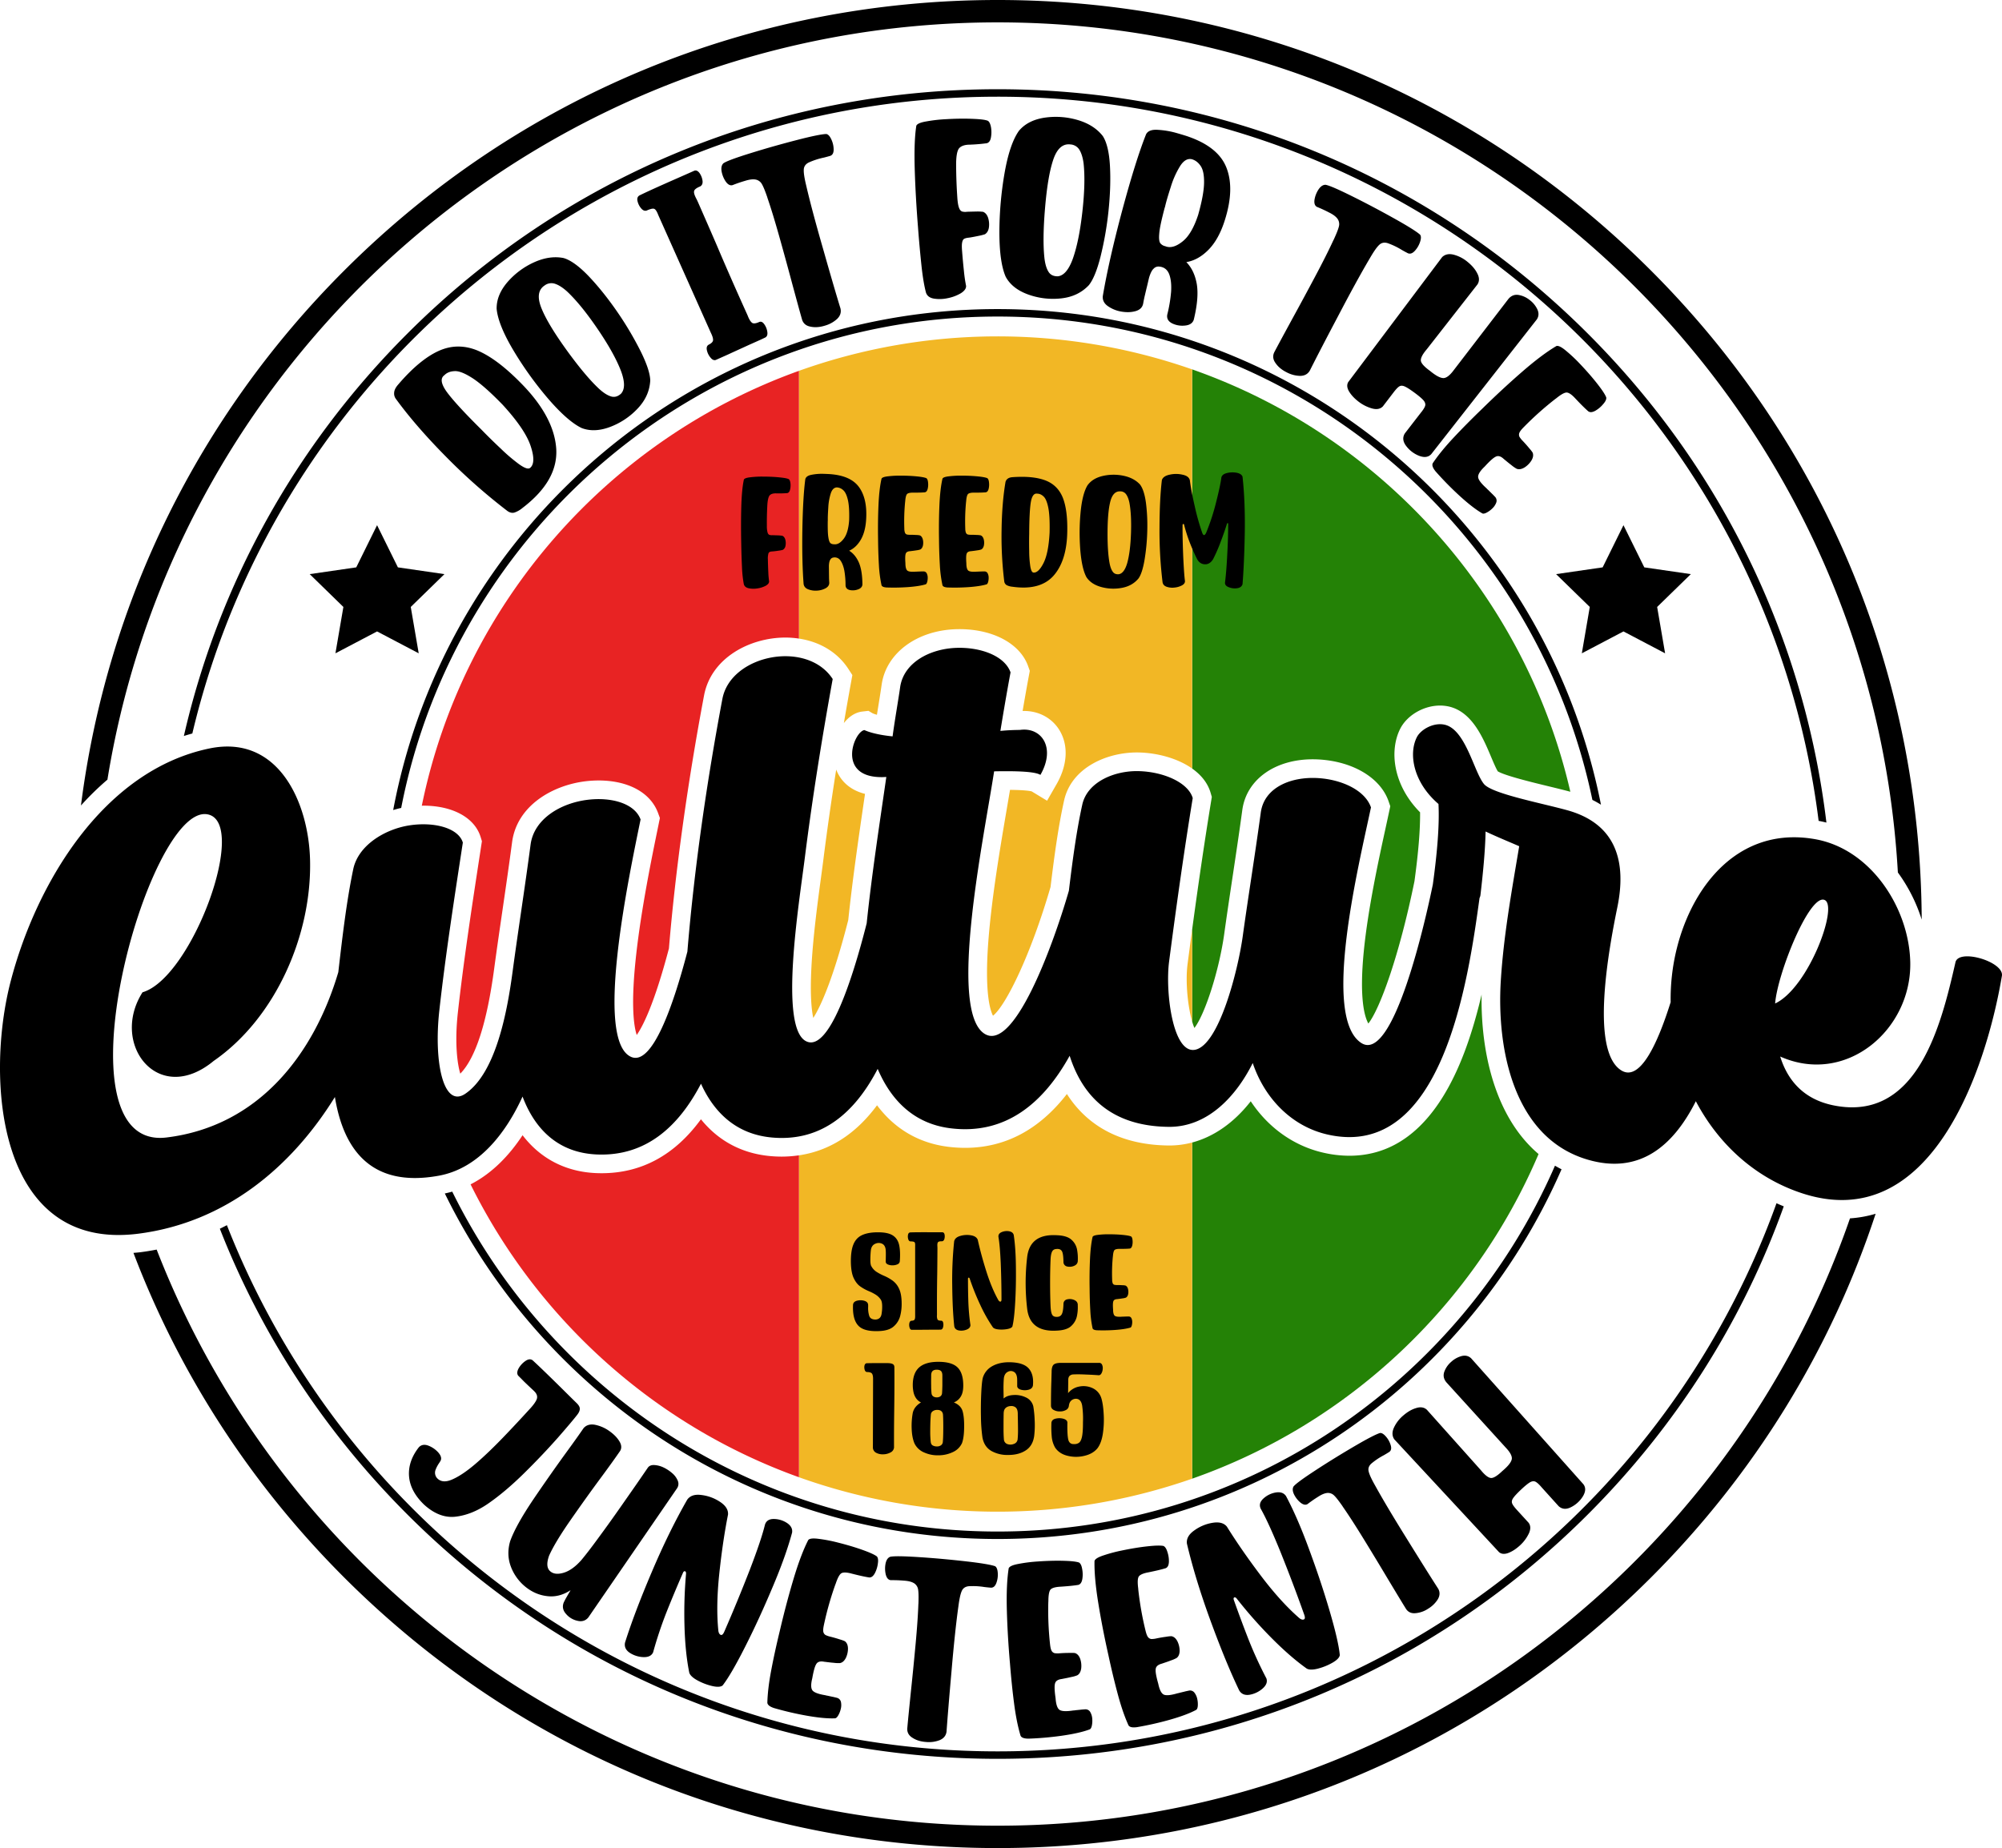
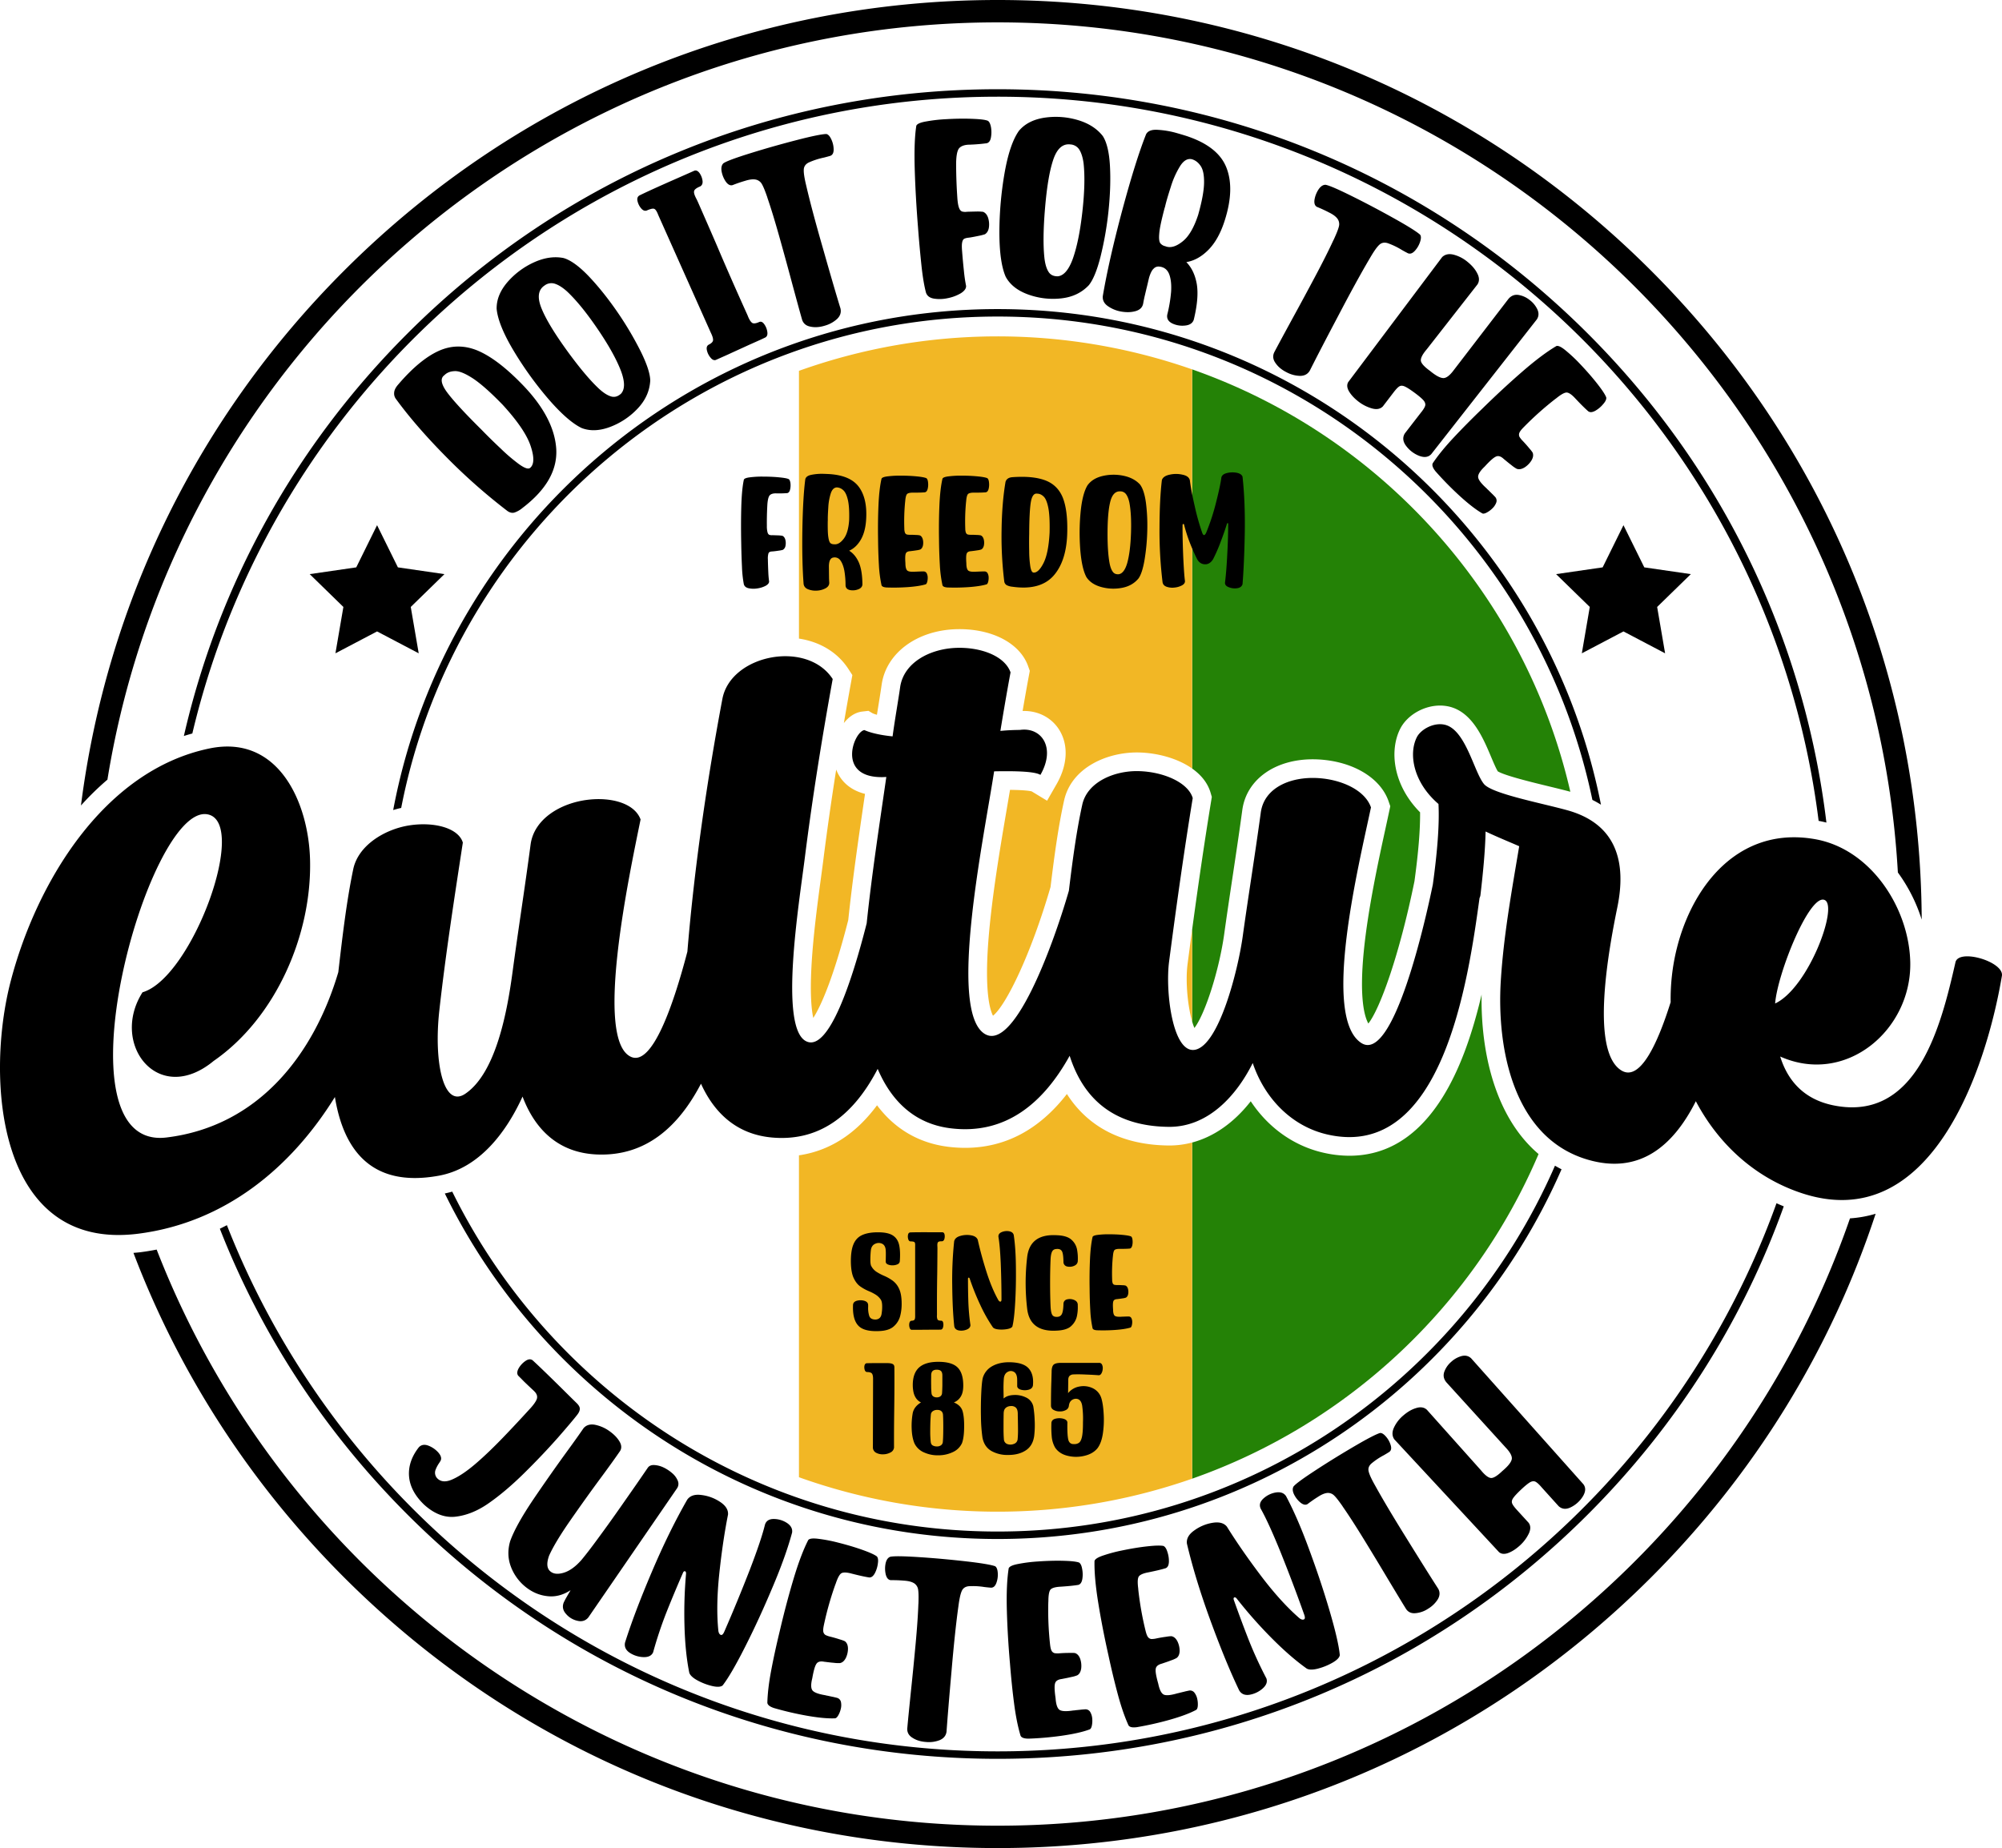
<svg xmlns="http://www.w3.org/2000/svg" viewBox="0 0 3000 2769.702" data-sanitized-data-name="Layer 1" data-name="Layer 1" id="Layer_1">
  <defs>
    <style>.cls-1{fill:#248206;}.cls-2{fill:#f2b725;}.cls-3{fill:#e82323;}</style>
  </defs>
  <path transform="translate(0 -115.149)" d="M2353.166,1301.753c-9.845-2.657-21.111-5.4-33.061-8.3-22.832-5.535-64.69-15.681-75.661-22.291-2.658-4.208-7.079-14.682-10.1-21.843-12.292-29.119-29.125-69-65.372-75.737a60.661,60.661,0,0,0-11.075-1.015c-23.8,0-47.993,13.645-58.833,33.179l-.294.541c-17.155,32.574-11.888,84.89,29.222,126.279.3,25.866-2.478,59.8-8.4,103.2-22.395,109.992-51.492,190.969-69.111,213.336-5.758-10.278-13.776-37.716-6.817-108.387,6.271-63.642,22.236-136.857,32.8-185.309,1.948-8.94,3.733-17.133,5.278-24.408l1.6-7.565-2.516-7.314c-12.019-34.97-52.8-59.586-103.906-62.719-3.248-.2-6.495-.3-9.715-.3-57,0-99.436,30.554-105.6,76.031-4.339,32.028-9.442,66-14.377,98.852-4.333,28.879-8.82,58.74-12.63,86.287-7.63,55.242-28.878,120.794-44.753,141.513a82.038,82.038,0,0,1-3.412-9.779V1508.345c9.74-72.074,18.93-134.231,28.453-192.586l1.018-6.233-1.76-6.059c-4.363-15.032-14.487-27.157-27.711-36.509V668.747C2068.662,767.729,2285.2,1006.352,2353.166,1301.753Zm-132.983,303.973c-6.872,29.272-15.37,59.068-26.04,87.09-39.02,102.481-96.931,154.443-172.127,154.443a175.933,175.933,0,0,1-39.244-4.634c-44.407-10.2-82.647-37.825-108.529-77-24.883,31.86-55.026,53.1-87.819,61.807V2331.25c233.864-82.018,422.607-259.918,519.117-486.54C2241.569,1790.53,2218.738,1694.541,2220.183,1605.726Z" class="cls-1" />
  <path transform="translate(0 -115.149)" d="M1786.424,668.747v598.211c-21.731-15.37-51.852-23.229-78.681-24.043-1.389-.038-2.789-.06-4.189-.06-44.855,0-98.112,22.591-109.053,72.194-8.373,37.94-14.178,79.252-20.252,129.428-29.237,100.495-66.379,176.876-86.236,192.966-4.4-8.422-12.816-35.177-6.943-112.191,4.951-64.952,18.053-141.791,27.618-197.895q2.6-15.277,4.814-28.426c22.182.208,30.075,1.643,32.441,2.255l23.115,13.994,14.24-24.823c16.172-28.2,17.984-57.25,4.975-79.711-10.867-18.759-30.9-29.959-53.577-29.959-.764,0-1.533.011-2.306.038,5.475-32.077,9.309-52.442,9.358-52.709l1.4-7.434-2.536-7.123c-11.98-33.644-52.345-55.383-102.838-55.383-1.586,0-3.163.022-4.746.065-59.278,1.7-105.295,35.969-111.9,83.346-1.141,8.181-2.7,17.859-4.4,28.393-.849,5.261-1.741,10.79-2.636,16.489a58.2,58.2,0,0,1-6.157-2.036l-6.588-3.859-9.246,1.086c-10.884,1.283-20.326,7.9-27.583,17.3q5.114-29.9,10.764-61.076l1.978-10.921-6.056-9.307c-16.045-24.654-42.374-40.575-73.962-45.354v-401.3a883.886,883.886,0,0,1,589.186-2.16Zm0,977.257V1508.345q-3.359,24.859-6.817,51.364C1776.037,1587.072,1780.075,1624.134,1786.424,1646Zm-491.268-333.777q.533-3.644,1.064-7.3c-23.472-5.884-36.986-20.211-43.165-36.378-7.445,47.24-13.858,92.307-19.354,135.967-.917,7.281-2.088,15.932-3.393,25.6-5.051,37.383-11.969,88.58-14.4,134.794-2.194,41.732.235,64.149,2.8,75.807,11.582-17.913,30.628-61.152,52.42-146.73C1277.51,1433.228,1286.48,1371.726,1295.156,1312.227Zm455.679,519.667c-68.491-.748-120.2-27.192-152.077-77.145-41.55,53.588-92.709,80.682-152.6,80.682a206.054,206.054,0,0,1-25.918-1.681c-43.621-5.567-79.6-26.794-106.007-62.108-31.995,43.19-71.177,68.251-117,74.99V2329.09a883.886,883.886,0,0,0,589.186,2.16V1827.429a132.523,132.523,0,0,1-34.107,4.471Z" class="cls-2" />
-   <path transform="translate(0 -115.149)" d="M1197.238,670.907v401.3a136.457,136.457,0,0,0-20.416-1.542c-52.406,0-111.073,29.812-121.8,86.79-24.69,131.131-42.879,262.169-52.633,379.164-22.159,84.055-39.4,117.076-48.249,129.646-4.274-12.886-9.35-45.182-.6-122.3,7.764-68.379,22.916-142.32,31.968-186.5l3.346-16.369-2.729-7.445c-11.208-30.56-44.563-48.8-89.227-48.8a163.351,163.351,0,0,0-19.493,1.184c-49.574,5.993-102.826,36.553-110.044,91.32-4.331,32.847-9.4,67.626-14.292,101.253-4.326,29.693-8.8,60.394-12.611,88.8-10.851,80.819-27.82,133.419-50.725,156.845-4.719-15.567-8.531-47.579-3.581-91.98,8.807-78.974,21.29-160.447,33.36-239.235l2.631-17.182-1.853-6.08c-8.861-29.108-41.793-47.191-85.946-47.191-.754,0-1.523.076-2.28.087C694,1019.793,911.383,773.55,1197.238,670.907Zm-42.293,1176.93c-42.737-3.7-78.231-22.586-104.588-55.23-39.156,53.685-89.052,80.84-148.807,80.84-2.68,0-5.4-.06-8.146-.17-45.657-1.9-83.545-21.674-110.341-56.764-19.122,29.052-44.642,56.655-77.91,73.638,100.476,202.963,276.864,361.66,492.085,438.939V1846.632a176.658,176.658,0,0,1-25.779,1.926C1166.05,1848.558,1160.494,1848.318,1154.945,1847.837Z" class="cls-3" />
  <path transform="translate(0 -115.149)" d="M780.882,689.587C756.7,664.934,734.9,648.554,715.13,640.328q-29.656-11.994-57.808.762c-18.923,8.581-39.15,25.239-60.686,50.425-3.871,4.411-5.795,8.46-5.993,12.145a13.382,13.382,0,0,0,2.855,9.654q29.04,39.806,73.337,84.772a879.1,879.1,0,0,0,93.353,82.747c3.592,2.613,7.286,3.5,10.847,2.436a38.315,38.315,0,0,0,12.141-7.024q53.523-40.913,50.316-88.91Q830.11,739.517,780.882,689.587ZM793.91,816.723c-3.089,1.754-8.524-.383-16.52-6.181a263.36,263.36,0,0,1-27.049-23.13q-15.165-14.2-29.283-28.751c-26.384-26.129-43.719-45.2-52-56.759-8.287-11.782-9.4-19.952-3.222-24.383,3.766-3.835,8.7-5.839,15.141-6.13,6.448-.52,15.464,3.085,26.819,10.351,11.468,7.38,26.678,20.711,45.4,40,22.916,25.009,36.933,45.84,42.267,62.719C800.91,801.227,800.321,812.058,793.91,816.723ZM924.953,582.488q-21.1-30.562-42.819-53.42c-14.432-15.073-27.11-24.162-37.59-27.194-14.133-2.791-29.049-.573-44.614,6.552a116.015,116.015,0,0,0-39.73,29.8c-10.847,12.759-16.166,25.912-15.989,39.695,1.488,15.847,9.88,36.734,25.118,62.307a526.616,526.616,0,0,0,52.082,72.462q29.31,33.944,50.239,43.976c12.314,4.718,26.355,4.347,42.065-1.475a109.41,109.41,0,0,0,41.6-27.533c11.984-12.581,18.254-26.634,19.081-42.356q-.381-15.442-14.476-43.864A497.984,497.984,0,0,0,924.953,582.488Zm5.537,122.769c-5.138,4.557-10.335,5.726-15.843,3.7-5.646-1.932-11.747-6.146-18.34-12.42q-19.789-18.823-47.021-56.4c-18.1-25.09-30.642-45.578-37.335-61.655-7.238-17.1-5.75-28.867,4.012-35.388a16.852,16.852,0,0,1,15.569-2.693c5.548,1.8,11.589,5.653,17.932,11.306q21.042,19.713,46.069,56.489c16.682,24.513,28.428,45.578,35.2,63.417C936.611,687.684,936.5,698.854,930.49,705.257Zm219.327-92.784c.621,4.181-.3,6.911-2.992,8.472-1.19.528-3.948,1.939-8.561,4-4.459,1.988-9.956,4.448-16.351,7.3-10.343,4.8-20.6,9.376-30.351,13.908-9.811,4.383-16.206,7.234-19.033,8.5-2.661.831-5.371-.452-7.859-3.621a25.285,25.285,0,0,1-5.355-10.807c-.919-4.048-.065-6.927,2.629-8.484,4.395-2.141,6.686-4.593,6.585-7.222.048-2.693-1.185-6.246-3.391-10.79-.468-1.037-.932-2.081-1.395-3.121L988.188,441.4c-.661-1.483-1.189-2.673-1.725-3.863-2.025-5.338-3.932-8.411-5.936-9.3-1.851-.956-5.75-.105-11.549,2.484-2.814.895-5.609-.174-8.306-3.428a25.085,25.085,0,0,1-5.355-10.8c-.924-4.049.149-6.847,2.988-8.476,7.3-3.613,18.984-9.009,34.746-16.045s28.908-12.73,39.32-17.375q5.8-2.595,7.581-3.388c2.975-1.33,5.621-.193,8.173,3.125a26.431,26.431,0,0,1,4.6,11.5c.557,4.032-.6,7.044-3.435,8.673-5.871,2.436-8.892,4.855-9.214,7.319-.48,2.532.75,6.085,3.306,11,.948,1.718,1.875,3.8,2.875,6.033,10.2,23.258,19.88,45.331,28.948,66.429,13.473,31.787,28.07,64.864,43.751,99.59.533,1.194,1,2.23,1.46,3.271,1.9,5.04,4,8.56,6.036,10.327,1.952,1.975,5.759,1.709,11.11-.682,2.677-1.2,5.258-.21,7.726,3.327A25.841,25.841,0,0,1,1149.817,612.473Zm109.656-34.989q2.033,8.824-5.134,15.714a45.364,45.364,0,0,1-18.452,10.061c-7.463,2.318-14.6,2.851-21.089,1.5-6.6-1.149-10.79-4.52-12.774-10.214-3.96-13.771-8.654-31.231-14.472-52.6q-9.5-35.639-19.614-71.622c-6.742-23.985-12.689-43.453-17.8-58.244-.138-.472-.315-1.1-.448-1.572-3.044-8.779-5.605-15.331-7.964-19.4a13.693,13.693,0,0,0-9.972-6.952c-3.887-.572-8.811-.008-15.024,1.952q-9.389,2.709-18.973,6.484c-3.6,1.04-7.024-.855-10.141-5.21a39.664,39.664,0,0,1-6.274-15.307c-.952-5.657.044-9.838,2.879-12.355,5.133-3.338,19.105-8.383,41.815-15.431s45.441-13.432,68.465-19.384,37.779-8.855,43.86-8.911c2.71.572,5.178,3.254,7.444,8.193a36.332,36.332,0,0,1,3.415,14.775c.1,5.056-1.483,8.391-4.988,9.742-3.29.944-6.576,1.895-10.064,2.726a108.883,108.883,0,0,0-22.3,7.274c-4.742,2.379-7.262,5.988-7.408,10.775-.254,4.988,1.012,12.927,3.742,24.169q8.27,35.748,25.126,94.269Q1249.929,546.422,1259.473,577.484ZM1485,305.821a43.952,43.952,0,0,1-.081,15.339q-1.283,7.41-6.347,8.686c-7.121.911-14.907,1.689-23.21,2.008-.484.032-.976.06-1.625.1-7.67-.041-13.109,1.746-16.331,5.2-3.218,3.613-4.819,12.517-4.637,26.86.109,15.819.7,31.444,1.766,47.041.423,7.153,1.387,12.484,2.544,15.512,1.166,3.2,2.73,4.9,4.73,5.6a18.527,18.527,0,0,0,7.037.4c.488-.029.98-.057,1.625-.1,4.887-.121,9.613-.234,14.012-.331a71.6,71.6,0,0,1,8.674.476c3.512,1.427,5.968,4.379,7.54,9.024a33.416,33.416,0,0,1,1.174,14.444c-.7,4.775-2.783,8.162-5.936,10.138a74.58,74.58,0,0,1-9,2.322c-4.351.9-8.867,1.823-13.553,2.581-.972.056-1.774.274-2.589.314a19.771,19.771,0,0,0-5.786,1.484c-1.581.9-2.625,2.6-3.125,5.234-.657,2.654-.726,7.061-.218,12.9q1.083,14.371,2.714,29.7a224.252,224.252,0,0,0,3.286,22.811c.242,4.065-2.488,7.645-7.835,11.061a62.1,62.1,0,0,1-19.476,7.335,55.218,55.218,0,0,1-20.839.725c-6.423-1.088-10.351-4.125-11.952-9.088-2.722-10.283-4.98-23.856-6.79-40.876-1.819-17.19-3.561-35.844-5.077-56.151-2.432-30.525-4.141-59.787-4.984-88.123-.827-28.174.024-49.92,2.411-64.9,1.3-2.855,6.238-4.936,14.96-6.42a226.164,226.164,0,0,1,29.17-3.339c13.331-.778,26.2-1.04,38.3-.6,12.254.427,20.464,1.25,24.641,2.967C1482.389,297.329,1484.05,300.655,1485,305.821Zm178.282,58.259c-1.125-20.839-4.823-36-10.8-45.126-8.9-11.327-21.657-19.359-38.11-24.093a115.93,115.93,0,0,0-49.561-3.278c-16.545,2.609-29.15,9.125-37.993,19.694-9.2,13-16.44,34.311-21.545,63.634a527.478,527.478,0,0,0-7.7,88.913c.076,29.9,3.238,51.877,9.464,66.09,6.27,11.606,17.165,20.477,32.871,26.295a109.475,109.475,0,0,0,49.5,6.21c17.291-1.73,31.207-8.306,42.078-19.7q9.762-11.964,17.6-42.71a498.474,498.474,0,0,0,11.887-67.5C1663.57,407.88,1664.4,385.077,1663.284,364.08ZM1621.9,432.836c-3.315,29.472-8.129,53.1-14.617,71.046-6.005,16.024-13.368,24.424-22.1,25.367-6.867.109-11.568-2.391-14.436-7.52-3.024-5.137-4.9-12.307-5.818-21.364-1.835-18.121-1.524-42.593,1.085-73.429s6.447-54.541,11.843-71.1c5.645-17.686,14.447-25.646,26.1-24.234a16.872,16.872,0,0,1,13.569,8.1c3.036,4.984,5.109,11.843,6.234,20.266Q1626.877,388.638,1621.9,432.836Zm160.3-112.41c-3.992-1.5-10.706-3.516-19.948-6.165a128.445,128.445,0,0,0-27.557-4.545c-8.928-.556-14.694,1.694-17.263,6.589q-15.526,38.916-35.763,114.087-20.038,75.057-29.093,128.346c-.669,6.044,1.895,11.218,7.464,15.129a49.387,49.387,0,0,0,20.254,8.258c8.057,1.343,15.166,1.105,21.686-.786,6.355-1.935,10.15-5.682,11.138-11.649.274-1.779.947-5.134,1.939-9.751,1.141-4.584,2.25-9.677,3.674-15.367,1.185-4.738,2.133-9.2,3.161-13.307,2.056-6.867,4.343-11.335,6.911-13.544a9.687,9.687,0,0,1,7.823-3.081c7.428.516,12.516,4.311,15.319,11.222q3.967,10.307,2.96,26.42a211.854,211.854,0,0,1-5.774,34.476c-.948,5.8,1.495,10.11,7.459,13.11a35.1,35.1,0,0,0,19.356,3.169c6.871-.633,11.334-3.714,12.951-8.847,5.339-22,6.763-39.767,4.472-53.428-2.447-13.71-7.617-24.57-15.629-32.783,12.085-2.017,23.226-8.291,33.61-18.953,10.189-10.548,18.254-25.311,24.137-44.15q14.529-45.961,2.742-77.364C1830.525,346.62,1811.771,331.015,1782.194,320.426Zm13.246,116.781c-6.282,19.077-13.988,32.424-23.388,39.8-9.246,7.428-17.415,9.912-24.565,7.621a2.084,2.084,0,0,1-.907-.395,13.118,13.118,0,0,1-7.782-4.468c-1.775-2.29-2.367-7.306-1.617-15.008.592-7.738,3.326-19.976,7.71-36.84.237-.951.669-2.016.991-3.282,1.7-7.464,4.618-17.137,8.416-28.944a133.29,133.29,0,0,1,13.589-30.84c5.415-8.887,11.339-12.443,17.892-11.133,5.173,1.46,9.439,4.545,13.032,9.633,3.75,5.138,5.569,13.315,5.484,25.041C1804.255,399.968,1801.368,416.2,1795.44,437.207Zm257.211,65.1q-18.72,31.561-46.964,85.526-28.422,53.784-42.977,82.833-4.633,7.777-14.569,7.814a45.33,45.33,0,0,1-20.3-5.468c-7-3.484-12.528-8.032-16.287-13.492-3.979-5.387-4.685-10.718-2.181-16.21,6.649-12.7,15.319-28.557,25.876-48.033q17.751-32.347,35.3-65.348c11.7-22,20.855-40.187,27.379-54.421.23-.427.529-1.008.758-1.439,3.871-8.452,6.537-14.956,7.646-19.529a13.686,13.686,0,0,0-2.4-11.912c-2.415-3.109-6.371-6.1-12.218-8.972q-8.661-4.53-18.2-8.423c-3.318-1.734-4.488-5.472-3.734-10.775a39.758,39.758,0,0,1,6.041-15.4c3.222-4.75,6.831-7.089,10.617-6.944,6.024,1.129,19.609,7.137,40.9,17.726s42.146,21.686,62.909,33.291,33.432,19.7,37.872,23.864c1.56,2.282,1.5,5.927-.275,11.065a36.413,36.413,0,0,1-7.746,13.044c-3.419,3.722-6.863,5.045-10.335,3.593-3.032-1.581-6.06-3.169-9.161-4.976a109.346,109.346,0,0,0-21.158-10.153c-5.069-1.549-9.383-.678-12.794,2.681C2063.01,485.676,2058.442,492.293,2052.651,502.309Zm250.373,91.421-158.181,201.9c-4.375,4.847-10.545,5.641-18.476,2.589a44.776,44.776,0,0,1-19.166-14.613c-5.149-6.654-5.738-13.081-1.968-19.017l23.109-29.888.4-.512c3.415-4.153,5.649-7.577,6.6-10.133,1.048-2.686.467-5.4-1.767-8.363-2.338-2.835-6.778-6.682-13.443-11.634-6.416-4.75-11.347-7.947-14.682-9.5-3.46-1.649-6.263-1.758-8.629-.29s-5.114,4.484-8.4,8.734l-16.21,21.226c-3.8,3.855-8.895,4.851-15.484,3.258a58.762,58.762,0,0,1-19.8-9.54c-6.544-4.855-11.484-9.912-14.988-15.5s-4.008-10.517-1.637-14.65l140.773-187.363c4.456-4.169,10.113-5.359,17.186-3.593a53.03,53.03,0,0,1,20.5,10.5c6.726,5.408,11.759,11.154,14.888,17.485,3.355,6.3,3.379,11.871.274,16.677L2138,638.627c-6.565,7.685-9.42,13.508-8.8,17.492.73,3.855,5.311,8.839,13.5,14.758,8.04,6.629,14.306,10.242,19.024,10.8,4.742.786,10.275-3.17,16.521-11.517l82.195-107.091c4.044-4.693,8.891-6.709,14.682-5.935a36.074,36.074,0,0,1,16.859,7.476,37.971,37.971,0,0,1,11.807,14.278C2306.221,584.266,2305.923,589.182,2303.024,593.73ZM2402.449,720.7a43.674,43.674,0,0,1-11.665,9.94c-4.561,2.528-8.025,2.9-10.851.863-5.517-4.867-11.009-10.428-16.839-16.573-.783-.827-1.565-1.654-2.464-2.6-5.593-6.141-10.234-9.142-13.581-8.887-3.468.37-8.5,3.346-15.089,8.7a2.1,2.1,0,0,1-.823.553,475.1,475.1,0,0,0-48.013,42.839c-3.319,3.363-5.464,6.073-6.331,8.234a7.476,7.476,0,0,0,.186,6.113,34.405,34.405,0,0,0,4.9,6.122c3.472,3.661,6.609,7.2,9.5,10.734,2.912,3.3,4.8,5.766,5.456,7.169,1.169,3.6.492,7.387-2.157,11.686a33.338,33.338,0,0,1-10.291,10.21c-4.327,2.536-8.145,3.242-11.677,1.879a49.789,49.789,0,0,1-7.92-5.508c-3.726-2.75-7.444-5.96-11.275-9.057-4.5-4.266-8.491-5.407-12.113-3.548-3.617,1.637-9.282,6.782-16.758,14.992-.355.335-.589.56-.827.782q-9.932,9.762-8.709,15.662t12.363,15.879a32.068,32.068,0,0,0,3.032,2.96c1.564,1.653,3.141,3.081,4.484,4.5,1.351,1.189,3.258,3.2,5.5,5.561a8.3,8.3,0,0,1,1.617,8.564,23.3,23.3,0,0,1-6,8.823,35.628,35.628,0,0,1-8.807,6.331c-2.919,1.419-5.113,1.71-6.581.633-8.963-5.19-20.476-14.021-34.416-26.831a482.689,482.689,0,0,1-34.984-35.715c-4.238-5.177-5.746-9.137-4.4-12.21,7.8-11.653,18.162-24.4,31.32-38.444s27.48-28.521,42.964-43.429q30.516-29.94,59.99-55.529,29.533-25.652,51.122-38.376c3.012-.839,7.786,1.589,14.44,7.182a230.085,230.085,0,0,1,21.339,20.141c9.3,9.815,17.8,19.485,25.262,29.009,7.573,9.649,12,16.444,13.618,20.75C2407.365,713.346,2406.014,716.644,2402.449,720.7Z" />
  <path transform="translate(0 -115.149)" d="M785.43,2323.018q-28.464,28.029-54.316,45.824c-15.77,10.827-31.811,17.343-48.126,19.327s-32.146-4.089-47.485-18c-13.984-13.467-21.5-27.8-22.565-42.758s3.9-29.421,14.638-43.147c3.48-3.778,8.234-4.738,14.04-2.637a38.426,38.426,0,0,1,15.081,10.275c4.129,4.726,5.307,8.794,3.529,12.443-.553,1.029-1.222,1.944-1.9,3.081a47.69,47.69,0,0,0-5.782,10.952,12.2,12.2,0,0,0,2.274,11.887c5.4,5.956,13.343,6.557,23.618,1.8,10.387-4.645,22.1-12.71,35.255-24.073,13.044-11.254,26.407-24.211,40.1-38.416,13.8-14.323,26.707-28.182,38.928-41.582,6.287-6.645,10.089-11.9,11.634-16,1.427-4.21.028-8.279-4.44-12.428-5.839-5.5-10.879-10.21-15.121-14.363-4.012-4.158-6.875-6.964-8.25-8.311q-3.11-4.053.564-10.895a34.4,34.4,0,0,1,10.206-11.11c4.282-2.991,7.908-3.258,10.883-1.02q10.476,9.594,30.59,29.291c13.294,13.021,24.069,23.8,32.319,31.88q1.717,1.688,3.093,3.028c3.21,3.145,4.718,5.968,4.629,8.577-.089,2.839-1.306,5.46-3.544,8.432-4.7,6.173-14.339,17.617-29.138,34.557C821.35,2286.348,804.519,2304.215,785.43,2323.018Zm213.952,44.743c9.9-14.411,14.892-21.678,14.892-21.678a11.883,11.883,0,0,0,1.411-11.686,29.787,29.787,0,0,0-8.343-11.367,57.348,57.348,0,0,0-13.137-8.641,37.183,37.183,0,0,0-13.7-3.569c-4.311-.237-7.537,1.053-9.573,3.738t-11.714,17.053c-7.807,11.371-17.391,25.033-28.509,40.941s-22.105,31.323-33.077,46.162c-10.839,14.932-19.581,26.242-26.279,34.291-9.044,10.331-18.117,16.742-27.1,19.331s-15.726,1.653-20.384-2.9c-4.516-4.468-4.9-12.126-1.016-22.884,5.787-12.956,16.351-30.605,31.924-52.989,15.485-22.25,31.138-44.194,46.917-65.461,11.423-15.5,20.589-28.275,27.4-38.19,2.867-4.456,2.355-9.666-1.342-15.323-3.613-5.791-8.928-10.8-15.8-15.525a56.066,56.066,0,0,0-20.876-8.7c-7.02-1.125-12.468.581-16.492,5.021-5.81,8.46-13.484,19.339-23.23,32.686q-25.652,35.214-52.288,74.417-26.437,39.339-34.637,62.606c-3.791,13.162-3.428,25.67.988,37.654a71.062,71.062,0,0,0,21.25,29.968c9.807,8.1,20.642,13.013,32.674,14.469,12.081,1.681,24-1.222,35.626-8.8-.5,1.016-1.549,2.827-2.964,5.165-1.318,2.206-2.6,4.633-4.1,7.105q-2.051,3.847-3.294,6.493c-2.222,6.064-1.053,11.733,3.722,16.96a30.827,30.827,0,0,0,16.988,10.113c6.653,1.649,12.105-.053,16.178-4.847q14.709-21.418,37.053-53.941c14.895-21.682,29.513-42.969,44.045-64.118S989.39,2382.306,999.382,2367.761Zm187.545,44.388c.923-5.722-1.7-10.545-7.654-14.545a36.508,36.508,0,0,0-19.629-5.947c-6.968-.069-11.492,2.677-13.343,8.52q-5.6,23.02-22.779,67.76c-11.6,29.758-24.218,60.65-38.154,92.546-1.734,3.968-3.512,5.641-5.428,4.807-1.758-.77-3.008-2.718-3.467-6.069-2.468-24.009-2.061-52.183,1.238-84.171,3.362-32.134,7.7-62.094,13.222-89.962.576-6.923-3.279-13.331-11.686-18.928a64.05,64.05,0,0,0-27.827-10.407c-10.061-1.42-17.194.887-21.549,6.863q-27.479,47.856-53.586,109.43-26.02,61.356-39.674,104.833c-1.262,6.1,1.016,11.3,7.121,15.363a39.862,39.862,0,0,0,20.3,6.419c7.411.258,12.246-2,14.641-7.08a608.965,608.965,0,0,1,20.714-61.836q11.348-28.386,24.158-57.7a4.1,4.1,0,0,1,1.758-2.033,1.977,1.977,0,0,1,2.045.541c.459.552.725,1.544.673,3.27a672.2,672.2,0,0,0-2.351,76.683c.694,27.259,3.077,51.049,7.23,71.594,1.278,3.88,5.5,7.831,12.452,11.565a87.486,87.486,0,0,0,21.908,8.343c7.633,1.758,12.855,1.415,15.609-.883q12.629-16.27,33.7-57.909,21.02-41.486,40.993-89.03C1171.075,2462.457,1180.721,2435.166,1186.927,2412.149Zm104.8,25.569c-11.238-3.98-23.411-7.536-36.327-10.782a227.653,227.653,0,0,0-28.4-5.48c-8.48-1.137-13.734-.637-15.8,1.653q-11.226,21.993-22.242,58.921T1168.4,2559.9q-7.5,30.865-12.79,58.816c-3.525,18.63-5.408,34.7-5.738,48.509.5,3.271,3.846,5.763,10.109,7.831a475.184,475.184,0,0,0,47.96,11.222c18.364,3.291,32.6,4.553,42.792,4.133,1.79.121,3.467-1.278,5.145-4a35.41,35.41,0,0,0,3.976-9.915,23.064,23.064,0,0,0,.322-10.505,8.179,8.179,0,0,0-5.867-6.274c-3.109-.778-5.758-1.443-7.5-1.718-1.871-.467-3.932-.822-6.113-1.371a31.84,31.84,0,0,1-4.081-.859q-14.534-2.406-18.67-6.673t-1.028-17.629c.077-.307.153-.621.274-1.089,1.884-10.775,3.872-18.049,6.013-21.315,2.032-3.46,5.964-4.621,11.952-3.448,4.822.552,9.609,1.258,14.161,1.573a48.762,48.762,0,0,0,9.492.4c3.658-.734,6.464-3.339,8.726-7.73a32.917,32.917,0,0,0,3.162-13.928c-.069-4.98-1.508-8.484-4.38-10.859-1.282-.819-4.161-1.871-8.326-3.085-4.279-1.4-8.75-2.693-13.573-3.907a33.7,33.7,0,0,1-7.311-2.5,7.358,7.358,0,0,1-3.375-4.984c-.427-2.258-.073-5.641.9-10.194a469.609,469.609,0,0,1,17.311-60.989,1.98,1.98,0,0,0,.387-.895c2.654-7.932,5.271-13.065,7.956-15.2,2.649-1.98,8.1-1.936,15.992.214,1.246.314,2.331.584,3.424.859,8.089,2.032,15.6,3.753,22.754,4.891,3.424.2,6.109-1.94,8.565-6.448a42.966,42.966,0,0,0,4.452-14.432c.826-5.25.209-8.714-1.464-10.625C1310.389,2445.053,1303.119,2441.739,1291.723,2437.718Zm199.489,24.747c-5.618-2.093-20.215-4.637-43.5-7.283s-46.445-4.79-69.82-6.314-38.009-1.819-43.917-.553c-3.492,1.311-5.887,4.807-7,10.347a39.113,39.113,0,0,0,.367,16.3c1.335,5.105,3.819,8.057,7.492,8.371q10.151-.09,19.746.73c6.4.391,11.13,1.6,14.517,3.5a13.514,13.514,0,0,1,6.714,9.916c.734,4.568.782,11.5.48,20.649-.045.48-.1,1.121-.137,1.6-.521,15.416-1.92,35.42-4.174,59.864s-4.669,48.711-7.222,72.808c-2.185,21.707-4.032,39.425-5.238,53.489-.189,5.94,2.476,10.517,8.145,13.9,5.493,3.532,12.243,5.561,19.932,6.061a44.752,44.752,0,0,0,20.521-2.746q9.018-3.817,10.262-12.646,2.262-31.931,7.549-91.615,5.129-59.7,10.141-95.583c1.452-11.306,3.089-19.052,5.081-23.552,1.827-4.351,5.411-6.783,10.609-7.3a107.5,107.5,0,0,1,23.085,1.178c3.5.463,6.859.75,10.214,1.036,3.71,0,6.339-2.513,8.029-7.2a35.878,35.878,0,0,0,2.076-14.795C1494.821,2467.279,1493.5,2463.945,1491.212,2462.465Zm142.551,218.553a8.182,8.182,0,0,0-7.532-4.133c-3.2.23-5.92.423-7.67.706-1.919.137-3.988.447-6.226.6a33.16,33.16,0,0,1-4.149.456q-14.559,2.238-19.819-.528T1581.9,2661.7c-.024-.319-.044-.641-.081-1.121-1.572-10.823-1.943-18.355-.927-22.125.851-3.92,4.222-6.251,10.282-7,4.755-.983,9.517-1.806,13.944-2.919a48.965,48.965,0,0,0,9.142-2.581c3.25-1.838,5.1-5.185,5.883-10.065a32.987,32.987,0,0,0-1.327-14.218c-1.625-4.709-4.081-7.592-7.552-8.951-1.476-.379-4.541-.484-8.872-.339-4.5,0-9.157.165-14.117.516a33.429,33.429,0,0,1-7.722-.093,7.35,7.35,0,0,1-4.766-3.681c-1.105-2.012-1.827-5.339-2.315-9.968a468.914,468.914,0,0,1-2.564-63.344,1.955,1.955,0,0,0,.088-.972c.053-8.363.936-14.057,2.823-16.924,1.9-2.7,7.089-4.363,15.263-4.782,1.278-.089,2.4-.17,3.516-.25,8.327-.589,15.992-1.3,23.149-2.444,3.315-.875,5.2-3.746,6.13-8.8a43.041,43.041,0,0,0-.267-15.1c-.858-5.247-2.524-8.343-4.7-9.638-4.287-1.464-12.23-2.347-24.311-2.617-11.916-.282-24.594.137-37.876,1.077a227.566,227.566,0,0,0-28.69,3.641c-8.412,1.565-13.246,3.678-14.492,6.5q-3.823,24.394-2.775,62.917c.694,25.678,2.27,52.424,4.734,80.393q2.5,31.669,6.182,59.872c2.46,18.8,5.673,34.654,9.669,47.88,1.492,2.952,5.448,4.278,12.045,4.3a476.183,476.183,0,0,0,49.066-4.287c18.468-2.6,32.392-5.835,41.952-9.411,1.734-.444,2.887-2.3,3.633-5.4a34.949,34.949,0,0,0,.69-10.661A23.052,23.052,0,0,0,1633.763,2681.018Zm156.08-29.089a8.179,8.179,0,0,0-8.012-3.1c-3.141.653-5.811,1.2-7.508,1.718-1.884.387-3.9.967-6.089,1.423a33.083,33.083,0,0,1-4.053,1q-14.122,4.143-19.71,2.109t-8.593-15.424c-.068-.31-.129-.625-.226-1.1-3-10.52-4.367-17.935-3.855-21.806.319-3.992,3.351-6.751,9.255-8.3,4.584-1.605,9.2-3.048,13.431-4.742a48.935,48.935,0,0,0,8.722-3.77c2.972-2.254,4.363-5.819,4.493-10.755a32.96,32.96,0,0,0-3.21-13.915c-2.23-4.452-5.045-6.98-8.67-7.871-1.508-.178-4.556.125-8.831.846-4.459.593-9.048,1.38-13.919,2.388a33.357,33.357,0,0,1-7.67.927,7.349,7.349,0,0,1-5.21-3.016c-1.363-1.847-2.516-5.045-3.617-9.569a469.563,469.563,0,0,1-10.943-62.429,2.092,2.092,0,0,0-.037-.976c-1.064-8.3-.947-14.056.549-17.145,1.524-2.936,6.443-5.266,14.484-6.766,1.258-.258,2.355-.484,3.459-.714,8.162-1.69,15.67-3.4,22.61-5.492,3.169-1.311,4.657-4.408,4.907-9.537a43.081,43.081,0,0,0-2.266-14.924c-1.544-5.084-3.613-7.935-5.939-8.923-4.444-.887-12.432-.71-24.441.629-11.847,1.3-24.355,3.4-37.387,6.1a225.74,225.74,0,0,0-27.949,7.416c-8.129,2.665-12.641,5.395-13.5,8.359q-.544,24.684,5.6,62.719t15.367,79.042q6.66,31.047,14.057,58.509c4.936,18.307,10.23,33.59,15.94,46.162,1.871,2.726,5.968,3.517,12.5,2.658a476.513,476.513,0,0,0,48.054-10.755c17.964-5.028,31.331-10.084,40.323-14.895,1.661-.669,2.565-2.657,2.887-5.839a35.136,35.136,0,0,0-.73-10.653A23.013,23.013,0,0,0,1789.843,2651.929Zm318.225-230.743q-30.555-49.041-47.426-79.63c-5.421-9.569-8.642-16.491-9.7-21.119-1.108-4.413.258-8.362,3.972-11.766a103.274,103.274,0,0,1,18.5-12.439c2.969-1.668,5.727-3.386,8.484-5.107,2.861-2.143,3.435-5.6,2.033-10.2a34.578,34.578,0,0,0-6.953-12.617c-3.355-3.922-6.305-5.731-8.931-5.558-5.542,1.632-18.277,8.109-37.776,19.528s-38.615,23.152-57.545,35.489-30.382,20.572-34.206,24.962c-1.94,3.031-1.765,7.116.574,12.039a37.78,37.78,0,0,0,9.705,12.356c3.984,3.171,7.608,4.014,10.622,2.131q7.781-5.936,15.663-10.849c5.169-3.4,9.517-5.2,13.228-5.685a13.016,13.016,0,0,1,10.917,3.77c3.205,3.1,7.248,8.423,12.308,15.66.243.392.573.918.818,1.314q12.76,18.292,31.38,48.614,18.582,30.258,36.521,60.366c10.865,18.019,19.68,32.758,26.881,44.315,3.288,4.692,8,6.686,14.323,6.021a39.965,39.965,0,0,0,18.883-6.845,43.081,43.081,0,0,0,14.255-13.985q4.759-8.16.616-15.692Q2138.488,2470.31,2108.068,2421.186Zm-146.311,16.11c-11.825-32.4-23.444-58.912-34.648-79.956-3.239-4.812-8.445-6.537-15.524-5.387a36.485,36.485,0,0,0-18.395,9.073c-5.136,4.715-6.564,9.815-3.922,15.348q11.658,20.627,29.694,65.03c11.878,29.659,23.785,60.835,35.415,93.641,1.45,4.078,1.294,6.519-.674,7.218-1.811.64-4.058.075-6.686-2.058-18.208-15.836-37.172-36.681-56.63-62.288-19.514-25.758-36.826-50.59-51.849-74.709-4.318-5.445-11.505-7.491-21.467-5.831a64.091,64.091,0,0,0-27.434,11.43c-8.311,5.84-11.941,12.4-11.043,19.741q12.666,53.711,35.7,116.514,22.959,62.571,42.71,103.646c3.25,5.317,8.468,7.551,15.693,6.349a39.862,39.862,0,0,0,19.21-9.194c5.588-4.873,7.571-9.83,5.851-15.177a608.143,608.143,0,0,1-27.159-59.3q-11.109-28.467-21.805-58.632a4.062,4.062,0,0,1-.106-2.689,1.978,1.978,0,0,1,1.861-1,4.915,4.915,0,0,1,2.724,1.927,671.878,671.878,0,0,0,50.71,57.583c19.138,19.424,37.143,35.164,54.222,47.318,3.586,1.96,9.368,1.951,16.992-.07a87.656,87.656,0,0,0,21.694-8.881c6.774-3.934,10.356-7.758,10.8-11.315-1.275-13.675-6.251-35.4-14.989-65.312Q1979.667,2485.654,1961.757,2437.3Zm410.856-97.843L2204.484,2150.82c-3.907-3.605-8.621-4.758-14.258-3.343a37.447,37.447,0,0,0-15.9,8.956,35.58,35.58,0,0,0-10.2,15.041c-1.754,5.48-.65,10.532,3.2,15.274l89.478,98.4c7,7.512,9.871,13.564,8.278,18.028-1.363,4.472-5.955,9.916-13.794,16.561-7.17,6.9-12.8,10.476-16.666,10.5-3.972-.088-9.113-3.871-15.428-11.581l-80.9-90.57c-4.117-3.847-9.528-4.807-16.226-2.649-6.677,1.931-13.129,5.8-19.549,11.383a52.289,52.289,0,0,0-13.758,18.041c-2.943,6.548-2.782,12.238.484,17.286l157.08,169.214c3.593,3.024,8.456,3.383,14.484.968s11.8-6.331,17.646-11.819a57.945,57.945,0,0,0,12.71-17.529c2.7-6.109,2.617-11.226-.452-15.585l-17.75-19.42c-3.549-3.931-6-7.125-7.005-9.673s-.411-5.246,1.787-8.315c2.084-2.96,6.048-7.19,11.774-12.577,5.964-5.6,10.468-9.234,13.63-11,3.262-1.653,5.992-1.742,8.415-.254,2.315,1.371,5.242,4.133,8.674,8.169.209.238.318.355.427.476l24.944,27.63c5.1,4.69,11.428,5.238,18.779,1.415a44.178,44.178,0,0,0,17.516-16.033C2376.238,2350.655,2376.553,2344.534,2372.613,2339.453Z" />
  <path transform="translate(0 -115.149)" d="M665.989,975.589l-50.475,49.2,11.916,69.473-62.392-32.8-62.391,32.8,11.916-69.473-50.475-49.2,69.755-10.136,31.2-63.209,31.2,63.209Zm1867.734,0-69.756-10.136-31.2-63.209-31.2,63.209-69.755,10.136,50.475,49.2-11.915,69.473,62.391-32.8,62.391,32.8-11.916-69.473Z" />
  <path transform="translate(0 -115.149)" d="M1184.5,839.421a27.476,27.476,0,0,1-.613,9.577q-1.07,4.585-4.278,5.194c-4.484.306-9.371.508-14.569.407h-1.016c-4.79-.306-8.254.613-10.395,2.649-2.138,2.141-3.464,7.642-3.871,16.6-.509,9.884-.714,19.666-.609,29.445a35.953,35.953,0,0,0,1.016,9.782c.613,2.036,1.528,3.157,2.754,3.666a11.547,11.547,0,0,0,4.379.512h1.02c3.057.1,6.008.2,8.758.3a44.7,44.7,0,0,1,5.4.613c2.137,1.02,3.564,2.956,4.379,5.907a20.986,20.986,0,0,1,.205,9.069,8.54,8.54,0,0,1-4.076,6.113,45.589,45.589,0,0,1-5.706,1.121c-2.75.407-5.605.815-8.557,1.121-.612,0-1.12.1-1.633.1a12.3,12.3,0,0,0-3.665.714,4.43,4.43,0,0,0-2.141,3.157,27.581,27.581,0,0,0-.609,8.049q.152,9.018.609,18.645a141.037,141.037,0,0,0,1.222,14.363c0,2.549-1.831,4.686-5.3,6.621a38.745,38.745,0,0,1-12.432,3.876,34.7,34.7,0,0,1-13.04-.307c-3.972-.919-6.315-2.956-7.129-6.113a175.93,175.93,0,0,1-2.75-25.775c-.513-10.8-.92-22.516-1.121-35.25-.408-19.154-.408-37.493.1-55.219.508-17.626,1.835-31.178,3.871-40.449.916-1.73,4.077-2.851,9.577-3.464a141.9,141.9,0,0,1,18.339-1.016c8.355,0,16.4.3,23.94,1.016,7.642.714,12.735,1.529,15.283,2.75C1183.173,834.022,1184.092,836.159,1184.5,839.421Zm103.345,6.621q11.922,17.269,10.085,47.372c-.714,12.331-3.359,22.517-7.944,30.465-4.689,8.048-10.5,13.548-17.524,16.605,6.113,3.77,10.9,9.577,14.468,17.525,3.464,7.947,5.294,18.948,5.4,33.109-.2,3.363-2.447,5.912-6.52,7.335a21.926,21.926,0,0,1-12.226,1.02c-4.077-.915-6.214-3.157-6.52-6.827a132.261,132.261,0,0,0-1.734-21.8q-1.833-9.933-5.807-15.586a10.456,10.456,0,0,0-11-4.483,6.05,6.05,0,0,0-4.279,3.056c-1.221,1.73-1.935,4.786-2.137,9.27,0,2.65.1,5.5.1,8.557,0,3.669.1,6.928.1,9.883.1,2.956.206,5.093.306,6.214.307,3.77-1.427,6.625-4.992,8.762a30.113,30.113,0,0,1-13.04,3.771,30.873,30.873,0,0,1-13.549-1.936c-3.976-1.528-6.319-4.278-6.827-8.048q-2.6-33.775-1.835-82.321.919-48.744,4.384-74.675c.814-3.363,3.972-5.605,9.472-6.625a80.316,80.316,0,0,1,17.424-1.423c6.008.2,10.391.407,13.04.713C1266.247,827.909,1280,834.53,1287.844,846.042Zm-17.419,17.827c-1.734-7.129-4.077-11.814-7.134-14.363a14.614,14.614,0,0,0-9.371-3.871c-4.177.2-7.234,3.258-9.17,9.476a83.308,83.308,0,0,0-3.568,20.783c-.508,7.742-.815,14.057-.714,18.847,0,.815-.1,1.528-.1,2.137-.1,10.9.1,18.747.92,23.537.709,4.786,1.83,7.742,3.258,8.863a8.229,8.229,0,0,0,5.4,1.528,1.309,1.309,0,0,0,.613.1c4.686.307,9.27-2.443,13.755-8.355,4.584-5.907,7.23-15.178,8.149-27.71C1272.868,881.192,1272.154,870.9,1270.425,863.869Zm117.708-32.089c-2.65-1.121-7.642-2.04-15.283-2.75-7.54-.714-15.589-1.02-24.045-1.02a143.778,143.778,0,0,0-18.335,1.02c-5.4.609-8.561,1.73-9.476,3.464q-3.514,15.277-4.585,39.73c-.713,16.3-.915,33.316-.613,51.143q.158,20.178,1.226,38.206a192.532,192.532,0,0,0,3.972,30.767c.815,1.935,3.258,2.956,7.436,3.262a302.084,302.084,0,0,0,31.279-.512c11.818-.815,20.782-2.238,27-4.073,1.121-.205,1.936-1.326,2.549-3.262a22.427,22.427,0,0,0,.915-6.722,14.654,14.654,0,0,0-1.423-6.52,5.2,5.2,0,0,0-4.585-2.956c-2.041,0-3.77,0-4.891.1-1.222,0-2.549.105-3.976.105a20.618,20.618,0,0,1-2.646.1q-9.325.762-12.532-1.222t-3.363-10.7v-.714c-.508-6.927-.407-11.718.407-14.06.714-2.444,2.956-3.771,6.827-3.972,3.056-.408,6.113-.714,8.964-1.222a31.137,31.137,0,0,0,5.911-1.222c2.138-1.02,3.464-3.056,4.178-6.113a20.951,20.951,0,0,0-.206-9.069c-.814-3.056-2.242-4.992-4.379-6.012a25.207,25.207,0,0,0-5.605-.609c-2.851-.205-5.807-.306-8.964-.306a21.232,21.232,0,0,1-4.891-.408,4.654,4.654,0,0,1-2.851-2.548,18.051,18.051,0,0,1-1.02-6.415,298.52,298.52,0,0,1,1.222-40.243,1.311,1.311,0,0,0,.1-.613c.407-5.3,1.225-8.863,2.548-10.6,1.323-1.629,4.686-2.444,9.883-2.343h2.242c5.3,0,10.186-.1,14.771-.508,2.141-.407,3.463-2.141,4.278-5.3a27.326,27.326,0,0,0,.512-9.576C1390.375,834.732,1389.455,832.7,1388.133,831.78Zm91.32,0c-2.649-1.121-7.641-2.04-15.282-2.75-7.541-.714-15.589-1.02-24.045-1.02a143.778,143.778,0,0,0-18.335,1.02c-5.4.609-8.561,1.73-9.476,3.464q-3.515,15.277-4.585,39.73c-.714,16.3-.915,33.316-.613,51.143q.158,20.178,1.226,38.206a192.3,192.3,0,0,0,3.972,30.767c.814,1.935,3.258,2.956,7.435,3.262a302.084,302.084,0,0,0,31.279-.512c11.819-.815,20.783-2.238,27-4.073,1.121-.205,1.935-1.326,2.548-3.262a22.425,22.425,0,0,0,.916-6.722,14.654,14.654,0,0,0-1.424-6.52,5.2,5.2,0,0,0-4.585-2.956c-2.04,0-3.77,0-4.891.1-1.222,0-2.548.105-3.976.105a20.6,20.6,0,0,1-2.645.1q-9.327.762-12.532-1.222t-3.364-10.7v-.714c-.508-6.927-.407-11.718.408-14.06.714-2.444,2.956-3.771,6.827-3.972,3.056-.408,6.113-.714,8.963-1.222a31.153,31.153,0,0,0,5.912-1.222c2.137-1.02,3.464-3.056,4.177-6.113a20.966,20.966,0,0,0-.2-9.069c-.815-3.056-2.242-4.992-4.379-6.012a25.215,25.215,0,0,0-5.605-.609c-2.851-.205-5.807-.306-8.964-.306a21.236,21.236,0,0,1-4.892-.408,4.653,4.653,0,0,1-2.85-2.548,18.047,18.047,0,0,1-1.021-6.415,298.684,298.684,0,0,1,1.222-40.243,1.311,1.311,0,0,0,.1-.613c.407-5.3,1.222-8.863,2.548-10.6,1.323-1.629,4.686-2.444,9.884-2.343h2.242c5.294,0,10.185-.1,14.77-.508,2.141-.407,3.464-2.141,4.279-5.3A27.35,27.35,0,0,0,1482,838.1C1481.7,834.732,1480.776,832.7,1479.453,831.78Zm113.027,28.932c4.992,12.432,7.234,29.343,6.823,50.941-.408,29.238-7.335,51.348-20.577,66.324q-20.022,22.464-61.74,16.5a23.958,23.958,0,0,1-8.455-2.343,7.574,7.574,0,0,1-3.67-5.911,550.6,550.6,0,0,1-3.972-77.937q.611-39.425,5.706-69.889a8.326,8.326,0,0,1,3.056-5.5c1.73-1.528,4.38-2.448,8.049-2.649,20.682-1.428,36.981.306,49.106,4.992C1578.826,839.929,1587.383,848.385,1592.48,860.712Zm-21.7,14.875c-1.73-8.254-4.077-13.855-7.133-16.5-2.952-2.75-6.009-4.077-9.372-4.077-4.685-.814-7.843,3.262-9.476,12.126-1.528,8.762-2.443,24.859-2.544,48.085q-.309,12.684,0,25.674a164.477,164.477,0,0,0,1.528,22.21c.916,6.113,2.343,9.476,4.48,10.085,4.891.819,9.984-3.665,15.081-13.448,5.194-9.778,8.351-25.161,9.472-46.355C1573.221,896.576,1572.512,883.942,1570.778,875.587Zm146.439-6.726a271.536,271.536,0,0,1,1.935,42.792,311.3,311.3,0,0,1-4.073,42.686q-3.363,19.561-8.863,27.509c-6.214,7.641-14.569,12.427-25.266,14.363a68.463,68.463,0,0,1-31.174-1.423c-10.089-2.855-17.323-7.847-21.8-14.775-4.585-8.557-7.642-22.105-9.17-40.751a329.413,329.413,0,0,1,.407-55.832c1.73-18.54,5.194-32.194,10.291-40.751,4.992-7.028,12.528-11.714,22.718-14.161a72.593,72.593,0,0,1,31.073-.407c10.493,2.141,18.848,6.52,24.961,13.141C1712.43,846.651,1715.487,855.926,1717.217,868.861Zm-24.856-.608c-1.121-5.2-2.754-9.376-4.891-12.327a10.55,10.55,0,0,0-8.863-4.384c-7.335-.306-12.432,5.1-15.081,16.4-2.545,10.6-3.766,25.573-3.871,44.929s.919,34.637,2.955,45.847c1.021,5.6,2.549,9.984,4.686,13.041,2.04,3.056,5.1,4.379,9.375,3.972,5.4-1.02,9.577-6.621,12.529-16.912,3.161-11.512,4.992-26.488,5.605-45.029S1694.6,880.071,1692.361,868.253Zm169.564-38.715c-1.121-3.056-4.177-4.992-9.068-5.911a34.618,34.618,0,0,0-14.464.512c-4.791,1.221-7.44,3.463-8.154,6.621q-1.524,12.072-7.944,37.287a329.326,329.326,0,0,1-14.774,45.336q-3.666,7.8-6.42-.916a346.022,346.022,0,0,1-10.9-39.122c-3.464-14.976-5.911-27.916-7.234-38.509-1.02-4.177-4.585-6.927-10.9-8.254a42.9,42.9,0,0,0-19.052-.1c-6.521,1.322-10.493,3.971-11.92,8.048q-3.363,27.66-3.565,70.6a638.331,638.331,0,0,0,4.581,82.728c.613,3.258,2.649,5.5,6.218,6.722a26.253,26.253,0,0,0,11.819,1.121,29.549,29.549,0,0,0,11.206-3.363c3.157-1.73,4.585-4.073,4.278-6.722-.919-6.726-1.734-18.646-2.548-35.759-.714-17.117-1.121-33.013-1.017-47.582,0-.814.2-1.322.509-1.524a1.2,1.2,0,0,1,1.121-.306,1.792,1.792,0,0,1,.713,1.222,225.655,225.655,0,0,0,9.577,29.444c3.871,9.577,7.335,17.012,10.085,22.412,2.75,4.685,6.52,7.133,11.412,7.334s9.064-2.342,12.327-7.641a240.764,240.764,0,0,0,11.306-25.875c3.976-10.5,7.133-19.461,9.375-26.9.408-.92.815-1.428,1.222-1.327.508.105.714.512.714,1.222,0,13.145-.407,28.017-1.327,44.626-.814,16.706-1.935,31.275-3.464,43.707,0,2.951,1.936,5.193,5.912,6.621a24.062,24.062,0,0,0,12.327,1.427c4.278-.613,6.927-2.548,8.048-6.012q2.444-29.952,3.363-76.1C1865.8,883.838,1864.776,855.518,1861.925,829.538Z" />
  <path transform="translate(0 -115.149)" d="M1347.2,2046.476c2.625,5.42,3.936,13.028,3.936,22.734a71.519,71.519,0,0,1-2.1,17.755,30.847,30.847,0,0,1-9.617,15.915c-4.9,4.46-12.331,6.823-22.476,7.17-15.218.613-25.622-2.186-31.219-8.658-5.685-6.383-8.133-16.79-7.435-31.129.439-2.976,2.447-4.811,6.036-5.775a20.967,20.967,0,0,1,10.666.089c3.588,1.048,5.512,2.887,5.863,5.686.084,1.048.084,2.185.084,3.407a39.5,39.5,0,0,0,1.488,13.206c1.137,3.936,4.371,5.859,9.533,5.859,5.419-.262,8.484-3.323,9.181-9.093a61.392,61.392,0,0,0,.787-11.456c-.085-4.024-.7-7.085-1.924-9.1a26.162,26.162,0,0,0-8.044-7.782,66.8,66.8,0,0,0-9.968-5.073,68.089,68.089,0,0,1-12.6-6.907c-4.021-2.71-7.343-6.912-9.968-12.42-2.71-5.508-4.109-13.379-4.371-23.436-.178-11.283.959-20.2,3.584-26.847s6.908-11.456,12.856-14.255c6.032-2.887,14.08-4.375,24.137-4.375,9.8,0,17.142,1.488,22.126,4.637s8.133,7.956,9.617,14.428c1.4,6.472,1.75,14.694.964,24.573a5.505,5.505,0,0,1-3.5,4.375,17.358,17.358,0,0,1-7.258,1.488,16.953,16.953,0,0,1-7.169-1.314q-3.151-1.44-3.15-4.2c0-.786,0-1.923.089-3.411,0-2.27.089-4.807.089-7.694a68.16,68.16,0,0,0-.351-7.7c-.7-4.282-2.625-7.081-5.859-8.306a11.774,11.774,0,0,0-9.71.35c-3.323,1.4-5.419,4.2-6.294,8.134-.351,2.274-.613,5.072-.787,8.484-.177,3.322-.262,6.556-.177,9.528a25.419,25.419,0,0,0,.875,6.3,23.883,23.883,0,0,0,7.96,9.359,78.7,78.7,0,0,0,11.105,5.943,66.25,66.25,0,0,1,12.855,7.085A30.336,30.336,0,0,1,1347.2,2046.476Zm47.941,61.477h9.621c2.71,0,4.371-.089,5.073-.089,1.661-.173,2.71-1.31,3.322-3.5a13.917,13.917,0,0,0,.263-6.56c-.436-2.275-1.488-3.323-3.061-3.323-3.149,0-5.073-.7-5.6-2.1a14.113,14.113,0,0,1-.7-6.383v-1.923c-.089-20.465,0-39.876.346-58.417.178-12.331.262-25.275.351-38.916,0-1.311,0-2.537-.089-3.585-.173-2.976,0-4.984.787-6.121.7-1.137,2.713-1.661,6.125-1.577,1.746-.173,2.972-1.4,3.585-3.5a14.242,14.242,0,0,0,.262-6.645c-.525-2.19-1.577-3.327-3.323-3.327h-4.46c-6.121,0-13.819-.084-23.089-.084s-16.178.084-20.549.262c-1.75.173-2.887,1.31-3.327,3.5a13.551,13.551,0,0,0,.267,6.472c.608,2.185,1.746,3.322,3.322,3.5,3.412,0,5.509.435,6.21,1.31.786.875,1.049,2.8.871,5.859V2086.44c.089,2.71-.085,4.722-.7,6.033-.525,1.314-2.186,2.012-4.811,2.1-1.661.173-2.71,1.4-3.149,3.584a13.632,13.632,0,0,0,.262,6.472c.524,2.1,1.576,3.323,3.06,3.5h11.194C1382.991,2108.042,1389.024,2108.042,1395.145,2107.953Zm56.953-77.921a2.68,2.68,0,0,1,1.052,1.488,366.132,366.132,0,0,0,15.565,38.827,228.63,228.63,0,0,0,19.238,34.195c1.488,1.661,4.46,2.709,8.747,3.06a47.423,47.423,0,0,0,12.766-.613c4.2-.786,6.734-2.1,7.609-3.846,1.839-7.259,3.238-19.328,4.2-36.292q1.445-25.318,1.048-53.432c-.173-18.8-1.31-34.545-3.234-47.4-.786-3.061-3.149-4.9-7-5.6a19.928,19.928,0,0,0-11.1,1.31c-3.5,1.488-5.161,3.851-4.811,7.174q2.232,12.72,3.412,38.827c.7,17.4,1.137,35.594,1.137,54.57,0,2.363-.524,3.585-1.661,3.585-1.053,0-2.1-.7-3.061-2.275-6.472-11.456-12.42-25.621-17.754-42.323q-8-25.186-13.029-47.836c-1.226-3.589-4.548-5.948-9.972-6.911a35.007,35.007,0,0,0-16.178.875c-5.335,1.488-8.395,4.2-9.27,8.133a557.468,557.468,0,0,0-2.887,66.376q.393,36.335,3.06,61.042c.7,3.323,2.976,5.42,6.912,6.121a21.71,21.71,0,0,0,11.544-1.226c3.759-1.488,5.682-3.673,5.771-6.734a331.829,331.829,0,0,1-3.15-35.416q-.526-16.658-.524-34.105a2.193,2.193,0,0,1,.44-1.4A1.071,1.071,0,0,1,1452.1,2030.032Zm131.281,79.32c10.581-.439,18.1-2.887,22.561-7.609a27.8,27.8,0,0,0,8.133-15.653,63.175,63.175,0,0,0,.964-14.428v-1.488q-.393-4.724-5.508-6.823a16.559,16.559,0,0,0-10.234-.875,6.8,6.8,0,0,0-5.682,6.388c-.177,8.306-1.137,13.73-2.8,16.351s-4.375,3.762-8.133,3.5c-3.06-.089-5.161-1.315-6.3-3.762s-1.835-6.473-2.1-11.981c-.44-10.056-.7-21.774-.7-35.154,0-13.294.262-25.012.7-35.158.262-5.423,1.048-9.443,2.359-11.891s3.5-3.673,6.645-3.762c3.762-.351,6.387.7,7.96,3.238,1.488,2.447,2.274,8.044,2.363,16.613a6.793,6.793,0,0,0,5.508,6.383,16.532,16.532,0,0,0,10.23-.875c3.412-1.4,5.335-3.669,5.686-6.818a72.766,72.766,0,0,0-.875-16.618,25.946,25.946,0,0,0-8.222-15.476q-6.816-6.562-22.561-7.085-39.618-2.232-44.074,32.094a329.62,329.62,0,0,0,0,78.8Q1543.763,2111.627,1583.379,2109.352Zm84.32-111.414c.351-4.548,1.049-7.609,2.186-9.1,1.137-1.4,4.024-2.1,8.484-2.009h1.923c4.549,0,8.742-.088,12.678-.439,1.839-.351,2.976-1.835,3.674-4.545a23.55,23.55,0,0,0,.439-8.222c-.262-2.887-1.048-4.637-2.186-5.423-2.274-.96-6.56-1.75-13.121-2.359-6.468-.613-13.379-.875-20.637-.875a123.518,123.518,0,0,0-15.743.875c-4.633.524-7.343,1.484-8.129,2.972q-3.018,13.119-3.935,34.105c-.613,13.993-.791,28.6-.529,43.9q.133,17.316,1.053,32.795a165.247,165.247,0,0,0,3.411,26.412c.7,1.661,2.8,2.536,6.383,2.8a260.188,260.188,0,0,0,26.848-.439c10.141-.7,17.839-1.924,23.174-3.5.959-.178,1.661-1.138,2.185-2.8a19.216,19.216,0,0,0,.787-5.774,12.586,12.586,0,0,0-1.222-5.6,4.456,4.456,0,0,0-3.936-2.533c-1.75,0-3.238,0-4.2.085-1.052,0-2.185.089-3.411.089a17.3,17.3,0,0,1-2.274.089q-8,.652-10.754-1.053t-2.888-9.181v-.614c-.439-5.943-.35-10.056.351-12.068.609-2.1,2.537-3.234,5.859-3.408,2.621-.35,5.246-.612,7.694-1.052a26.532,26.532,0,0,0,5.073-1.048c1.834-.875,2.971-2.621,3.584-5.247a17.934,17.934,0,0,0-.173-7.782c-.7-2.625-1.923-4.286-3.762-5.161a21.519,21.519,0,0,0-4.811-.525c-2.447-.173-4.984-.262-7.693-.262a18.311,18.311,0,0,1-4.2-.35,4.008,4.008,0,0,1-2.448-2.186,15.511,15.511,0,0,1-.875-5.508,255.419,255.419,0,0,1,1.049-34.545A1.1,1.1,0,0,0,1667.7,1997.938Zm-330.18,161.411c-1.75-.875-4.46-1.31-8.222-1.31h-17.142c-5.072,0-9.532.088-13.29.173q-2.625.267-3.412,3.412a13.138,13.138,0,0,0,.262,6.383q.92,3.152,3.412,3.411c3.758,0,6.294.787,7.431,2.186,1.137,1.488,1.75,4.113,1.75,7.871l-.262,103.542a9.015,9.015,0,0,0,5.246,7.609,21.025,21.025,0,0,0,10.67,2.1,23.572,23.572,0,0,0,10.67-2.883,9.212,9.212,0,0,0,5.072-7.258q-.133-24.532.262-54.832c.351-24.138.436-46.09.262-65.679C1340.14,2161.712,1339.265,2160.136,1337.519,2159.349Zm105.05,71.187c1.573,5.771,2.363,13.731,2.186,23.787-.089,10.146-1.137,17.928-3.149,23.525a27.294,27.294,0,0,1-13.731,13.553,50.286,50.286,0,0,1-21.335,4.81,49.384,49.384,0,0,1-21.6-4.2,28.219,28.219,0,0,1-14.605-13.641c-2.536-6.036-3.936-13.557-4.2-22.476a110.071,110.071,0,0,1,1.662-23.347c1.488-6.388,5.6-11.545,12.33-15.57a18.788,18.788,0,0,1-7.52-6.471,25.214,25.214,0,0,1-3.762-9.182,51.979,51.979,0,0,1-1.048-10.408c0-11.8,3.149-20.548,9.359-26.234,6.294-5.685,15.915-8.569,28.859-8.569,13.553,0,23.263,2.8,28.944,8.48,5.686,5.6,8.484,14.694,8.484,27.114,0,6.819-1.137,12.242-3.584,16.262a20.873,20.873,0,0,1-10.5,9.008C1436.448,2219.867,1440.908,2224.415,1442.569,2230.536Zm-47.222-38.565a105.163,105.163,0,0,0,.612,11.891,6.241,6.241,0,0,0,4.372,4.984,10.355,10.355,0,0,0,7.084-.084,6.289,6.289,0,0,0,4.2-5.162c.262-3.06.436-7.085.524-11.98v-14.956c0-3.322-.786-5.6-2.185-6.907q-2.1-1.839-6.3-1.835c-2.8,0-4.81.7-6.21,2.008-1.4,1.4-2.1,3.589-2.1,6.734v2.887C1395.258,2182.963,1395.258,2187.16,1395.347,2191.971Zm18.1,53.255c-.089-5.246-.262-8.742-.436-10.669-.875-4.545-4.024-6.646-9.448-6.384a11.119,11.119,0,0,0-5.508,1.75,6.682,6.682,0,0,0-3.06,4.46q-.393,3.02-.787,11.021-.266,8-.262,16.79a141.308,141.308,0,0,0,.787,14.255c.35,2.359,1.31,4.02,2.8,4.895a12.364,12.364,0,0,0,6.121,1.577,10.494,10.494,0,0,0,6.21-1.577,6.69,6.69,0,0,0,2.972-5.246c.351-3.674.524-8.484.613-14.254C1413.536,2255.984,1413.536,2250.476,1413.448,2245.226Zm136.967-2.359a140.145,140.145,0,0,1-.7,24.485c-1.4,9.794-5.6,16.879-12.5,21.428s-15.568,6.907-25.887,6.907a49.005,49.005,0,0,1-25.36-5.77c-7.346-4.113-11.895-10.847-13.73-20.2a236.692,236.692,0,0,1-2.274-30.61c-.262-12.593-.089-24.484.44-35.855s1.31-19.065,2.358-23.174a29.344,29.344,0,0,1,13.731-17.227c6.822-3.935,14.956-5.947,24.4-6.121,14.517-.088,24.573,2.883,30.17,8.831s7.872,14.605,6.823,25.884c-.524,3.327-2.714,5.423-6.472,6.472a22.045,22.045,0,0,1-11.194.088c-3.673-.963-5.6-2.709-5.947-5.246V2187.6c0-2.359,0-4.549-.089-6.472-.347-5.069-2.008-8.48-4.984-10.057a9.134,9.134,0,0,0-9.093.089c-3.149,1.573-5.073,4.633-5.774,9.093-.347,3.762-.524,8.049-.609,12.944,0,4.81.085,9.182.173,12.944v4.984c3.585-3.234,8.569-4.984,15.041-5.246a36.807,36.807,0,0,1,18.367,3.584,19.618,19.618,0,0,1,11.105,13.38A156.6,156.6,0,0,1,1550.415,2242.867Zm-24.925,16.44c0-5.335-.088-10.581-.177-15.653-.084-3.763-.173-6.908-.173-9.444,0-4.722-1.049-7.871-3.061-9.621a9.908,9.908,0,0,0-7.169-2.186,12.993,12.993,0,0,0-5.162,1.049,9.466,9.466,0,0,0-4.2,3.5c-1.049,1.661-1.573,4.109-1.573,7.258,0,1.048-.089,2.709-.089,4.984-.088,4.984-.088,10.931-.088,17.75s.262,12.158.612,16.093a7.837,7.837,0,0,0,5.509,6.472,13.775,13.775,0,0,0,9.359-.351,8.145,8.145,0,0,0,5.6-6.56C1525.229,2269.1,1525.49,2264.642,1525.49,2259.307Zm124.894-48.622a24.48,24.48,0,0,0-12.943-15.04,31.962,31.962,0,0,0-19.763-2.537,27.629,27.629,0,0,0-17.141,9.968l.262-20.638c.173-2.625.959-4.459,2.358-5.6a8.726,8.726,0,0,1,5.335-1.839c5.424-.262,11.718-.173,18.892.177,7.085.262,13.468.609,19.065,1.049,1.661,0,2.972-.875,4.02-2.71a14.794,14.794,0,0,0,1.927-6.387,12.387,12.387,0,0,0-.875-6.557,4.564,4.564,0,0,0-4.637-2.887h-57.017c-5.859,0-9.621,1.048-11.456,3.149-1.75,2.1-2.625,5.77-2.536,11.017-.174,4.375-.262,8.572-.351,12.508-.436,10.843-.613,23.347-.613,37.428a6.961,6.961,0,0,0,3.936,6.383,17.648,17.648,0,0,0,9.008,2.275,18.307,18.307,0,0,0,9.1-1.924,8,8,0,0,0,4.722-6.21c.435-3.758,1.661-6.471,3.673-8.218a10.729,10.729,0,0,1,7.258-2.625c4.9.262,7.872,3.674,9.009,10.146a138.035,138.035,0,0,1,1.221,24.924v1.4c0,9.27-.524,16.089-1.488,20.549s-2.447,7.435-4.459,8.919a11.562,11.562,0,0,1-7.343,2.012c-4.811.263-7.787-2.185-8.835-7.169s-1.484-13.468-1.222-25.448c-.262-2.536-2.363-4.375-6.125-5.424a23.5,23.5,0,0,0-11.541-.088c-3.851.875-5.947,3.06-6.3,6.3v1.137a149.642,149.642,0,0,0,.439,18.626,40.191,40.191,0,0,0,5.246,17.492c4.287,6.21,10.493,10.23,18.8,12.154a52.213,52.213,0,0,0,24.924,0c8.4-1.924,14.952-5.682,19.589-11.279,4.021-5.335,6.734-12.771,8.134-22.214a139.632,139.632,0,0,0,1.221-29.033C1653.356,2224.762,1652.219,2216.806,1650.384,2210.685Z" />
  <path transform="translate(0 -115.149)" d="M2330.131,1862.165c3.2,1.884,6.474,3.695,9.84,5.4-142.246,325.782-467.475,554.07-845.075,554.07-363.439,0-678.378-211.483-828.327-517.831q5.672-1.194,11.107-2.769c148.547,301.479,459.034,509.422,817.22,509.422C1868.276,2410.454,2189.825,2184.5,2330.131,1862.165Zm68.921-541c-83.5-422.884-457.142-742.793-904.156-742.793-449.82,0-825.347,323.944-905.691,750.778,4.013-1.2,8.02-2.294,11.987-3.141,81.434-419.078,451.172-736.459,893.7-736.459,438.29,0,805.213,311.317,891.32,724.432A141.422,141.422,0,0,1,2399.052,1321.161Zm75.081-800.4C2212.569,259.2,1864.806,115.149,1494.9,115.149S777.222,259.2,515.659,520.763c-219.209,219.209-355.82,498.975-394.334,801.565a423.1,423.1,0,0,1,39.659-38.718C264.857,641,823.423,148.684,1494.9,148.684c719.177,0,1308.864,564.741,1349.056,1274.037a244.19,244.19,0,0,1,35.714,70.642C2877.951,1125.938,2734.13,780.76,2474.133,520.763ZM1494.9,2851.316c-573.161,0-1064.055-358.719-1260.138-863.413-7.8,1.5-15.637,2.838-23.553,3.859-3.776.489-7.488.771-11.215,1.1,68.572,180.38,175.126,345.833,315.669,486.375,261.563,261.564,609.33,405.614,979.237,405.614s717.673-144.05,979.237-405.614c155.643-155.643,269.662-341.817,336.494-545.009a176.21,176.21,0,0,1-38.419,6.89C2588.944,2470.286,2085.611,2851.316,1494.9,2851.316ZM2725.544,1345.451c3.844.7,7.613,1.554,11.343,2.49-33.305-276.613-157.241-532.53-357.322-732.611-236.3-236.3-550.483-366.441-884.669-366.441S846.532,379.027,610.229,615.33c-168.384,168.383-282.8,376.326-334.7,602.857,4.176-1.359,8.422-2.579,12.685-3.765C417.53,667.934,909.453,260.067,1494.9,260.067c631.353,0,1153.974,474.325,1230.308,1085.329C2725.318,1345.418,2725.431,1345.43,2725.544,1345.451Zm-2396.1,611.2c62.069,158.532,156.78,304.006,280.785,428.011,236.3,236.3,550.483,366.441,884.667,366.441s648.366-130.137,884.669-366.441c132.7-132.7,231.914-289.969,293.408-461.54q-5.49-2.234-10.877-4.683c-172.037,478.418-630.279,821.486-1167.2,821.486-524.542,0-974.023-327.42-1154.881-788.6C336.5,1953.132,333,1954.953,329.444,1956.653Z" />
  <path transform="translate(0 -115.149)" d="M2930.119,1557.991c-21.238,93.115-56.9,239.449-182.91,213.715-44.847-9.157-68.638-37.852-79.576-73.141,98.624,43.959,196.762-39.943,194.9-140.839-1.495-81.246-58.606-169.7-141.963-184.777-128.294-23.2-203.062,93.38-215.267,205.077a319.061,319.061,0,0,0-1.829,39.044c-19.794,63.135-46.306,120.189-74.421,101.993-46.425-30.046-18.233-181.918-5.415-244.449,13.844-67.534-1.29-124.809-75.288-145.221-39.541-10.907-112.336-24.649-124.529-39.147-15.221-18.1-27.669-83.183-59.976-89.192-16.348-3.042-34.29,7.326-40.356,18.261-13.117,24.906-6.066,68.091,32.07,100.746,1.549,30.2-1.589,70.67-8.414,120.391-10.367,51.063-58.948,269.24-107.284,237.785-59.5-38.721-4.237-264.5,14.529-353.037-8.816-25.644-43.589-41.727-79.186-43.912-40.833-2.5-80.819,14-85.916,51.6-8.237,60.757-18.956,126.894-27.018,185.211-7.059,51.069-35.423,163.146-71.3,170.289-33.537,6.677-45.054-86.467-39.076-132.292,10.624-81.434,22.118-163.45,35.4-244.84-6.709-23.108-43.128-39.271-80.407-40.4-36.194-1.1-77.512,15.815-85.1,50.224-8.764,39.724-14.679,84.331-20.067,129.005-24.675,85.444-83.31,243.4-126.967,214.018-54.307-36.554-.284-293.714,14.924-392.944,33.582-.652,60.888.162,69.377,5.307,23.4-40.8,1.846-71.968-30.61-67.378-6.3.079-16.791.224-29.362,1.5,8.5-52.228,15.206-87.741,15.206-87.741-8.852-24.857-44.782-37.782-80.458-36.759-39.873,1.142-79.8,21.8-85.026,59.269-2.663,19.093-7.563,46.155-11.269,73.4-29.451-2.852-42.17-9.426-42.17-9.426-15.714,1.851-42.8,71.727,27.528,70.5,2.1-.1,3.147-.147,5.245-.243-10.5,72.856-21.816,146.228-29.428,219.332-21.269,84-56.469,192.988-90.432,176.9-41.406-19.608-10.845-206.973-2.306-274.786,11.3-89.763,25.679-179.2,41.807-268.221-38.522-59.189-152.8-36.58-165.3,29.82-22.668,120.395-41.947,251.469-52.446,378.734-21.169,80.856-52.886,172.363-84.672,157.59-55.029-25.578-2.815-270.735,14.526-355.678-8.817-24.043-43.59-33.8-79.129-29.5C840,1318.7,800.139,1342.547,795.071,1381c-8.226,62.413-18.852,130.1-26.912,190.122-7.542,56.176-23.981,151.485-70.944,183.24-32.624,22.06-47.574-46.784-38.831-125.192,9.272-83.152,22.374-167.648,35.178-251.264-6.667-21.889-42.946-31.423-79.856-25.8-36.016,5.488-76.744,29.26-84.365,65.678-9.971,47.646-16.29,101.444-22.376,154.369C470.41,1695.537,387.478,1803.067,249.6,1819.89c-171.37,20.91-27.986-499.048,60.826-484.389,63.41,10.466-22.533,245.074-96.836,266.783-49.219,77.064,23.183,171.783,106.572,102.9,93.425-64.68,147.287-189.623,144.451-301.378-2.184-86.09-47.407-188.378-150.77-166.943C154.568,1269.89,54.155,1439.453,16.01,1585.791-22.17,1732.264-4.446,1991.4,207.632,1964.044,336.961,1947.365,436,1865.59,501.85,1759.234c12.5,76.6,52.714,136.8,155.783,117.927,60.786-11.132,101.16-65.484,125.42-118.558,18.685,49.512,53.968,84.355,111.513,86.751,73.749,3.07,122.632-42.407,155.863-106.053,19.533,43.04,52.839,76.013,106.924,80.692,75.065,6.493,124.5-38.747,157.867-102.906,19.47,45.807,53.251,81.882,108.56,88.94,83.828,10.7,140.393-38.735,179.117-108.577,19.4,60.686,62.391,105.565,148.241,106.5,59.019.64,101.675-46.651,126.091-95.641,17.492,52.039,57.463,94.6,111.8,107.085,172.9,39.715,211.239-232.293,228.062-354.413a13.31,13.31,0,0,0,1.389-4.635c4.016-34.45,7.127-66.968,7.666-95.034,19.959,9.354,37.789,16.511,50.377,22.086-11.216,67.191-23.431,134.075-27.6,202.147-6.132,100.16,18.4,234.3,129.591,267.368,78.627,23.384,129.285-20.981,162.693-87.369,33.276,63.057,87.543,114.331,158.926,137.865,193.853,63.912,276.451-186.945,299.79-326.085C3002.609,1556.089,2933.822,1535.923,2930.119,1557.991Zm-195.576-93.865c20.25,10.169-24.949,131.727-74.514,154.974C2663.526,1573.721,2712.185,1452.9,2734.543,1464.126Z" />
</svg>